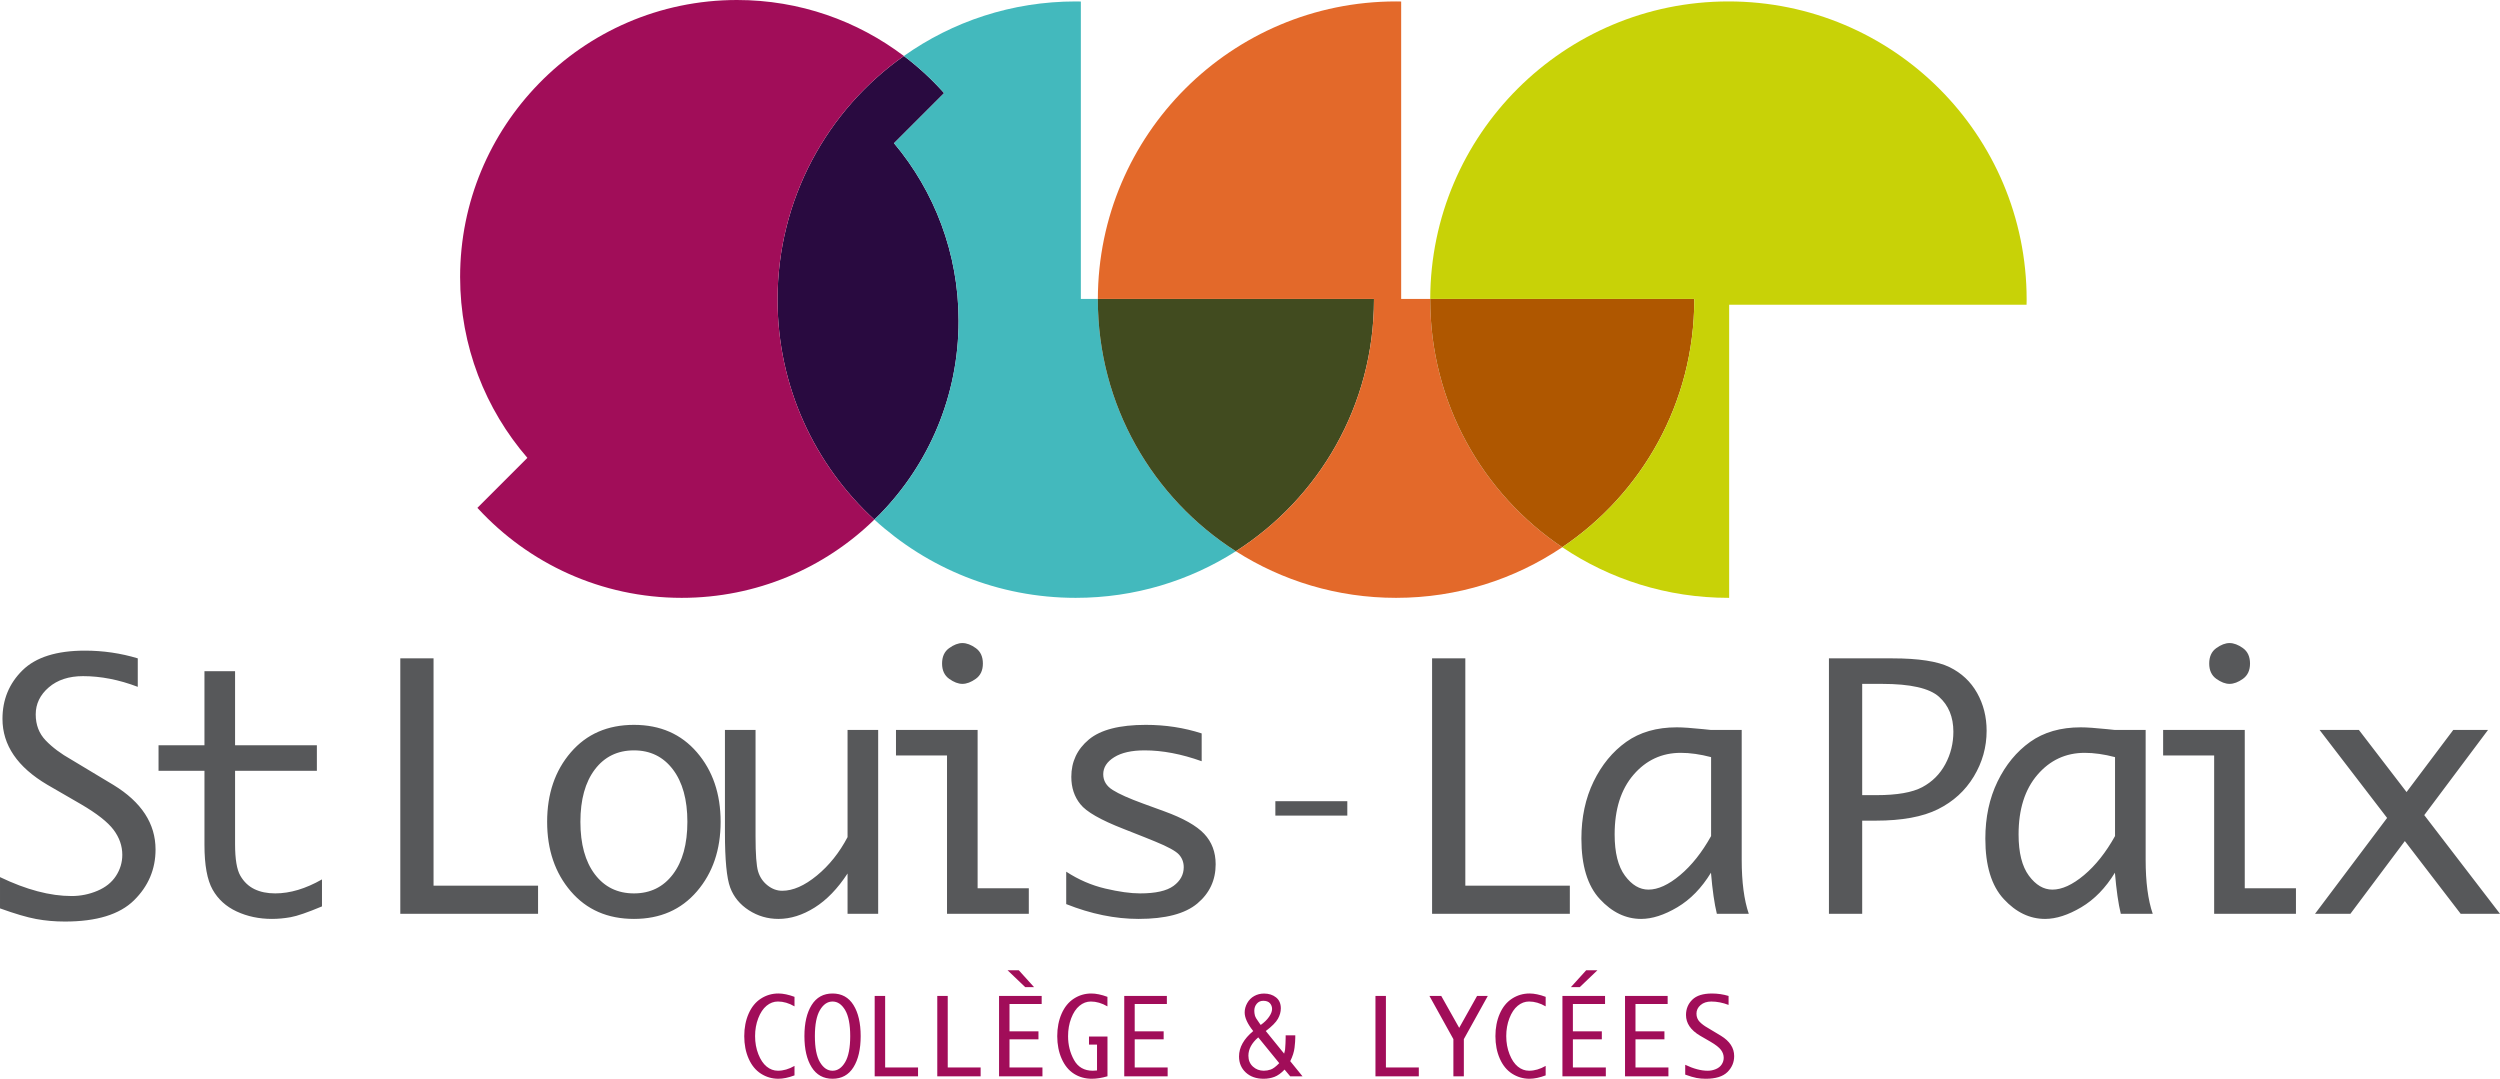
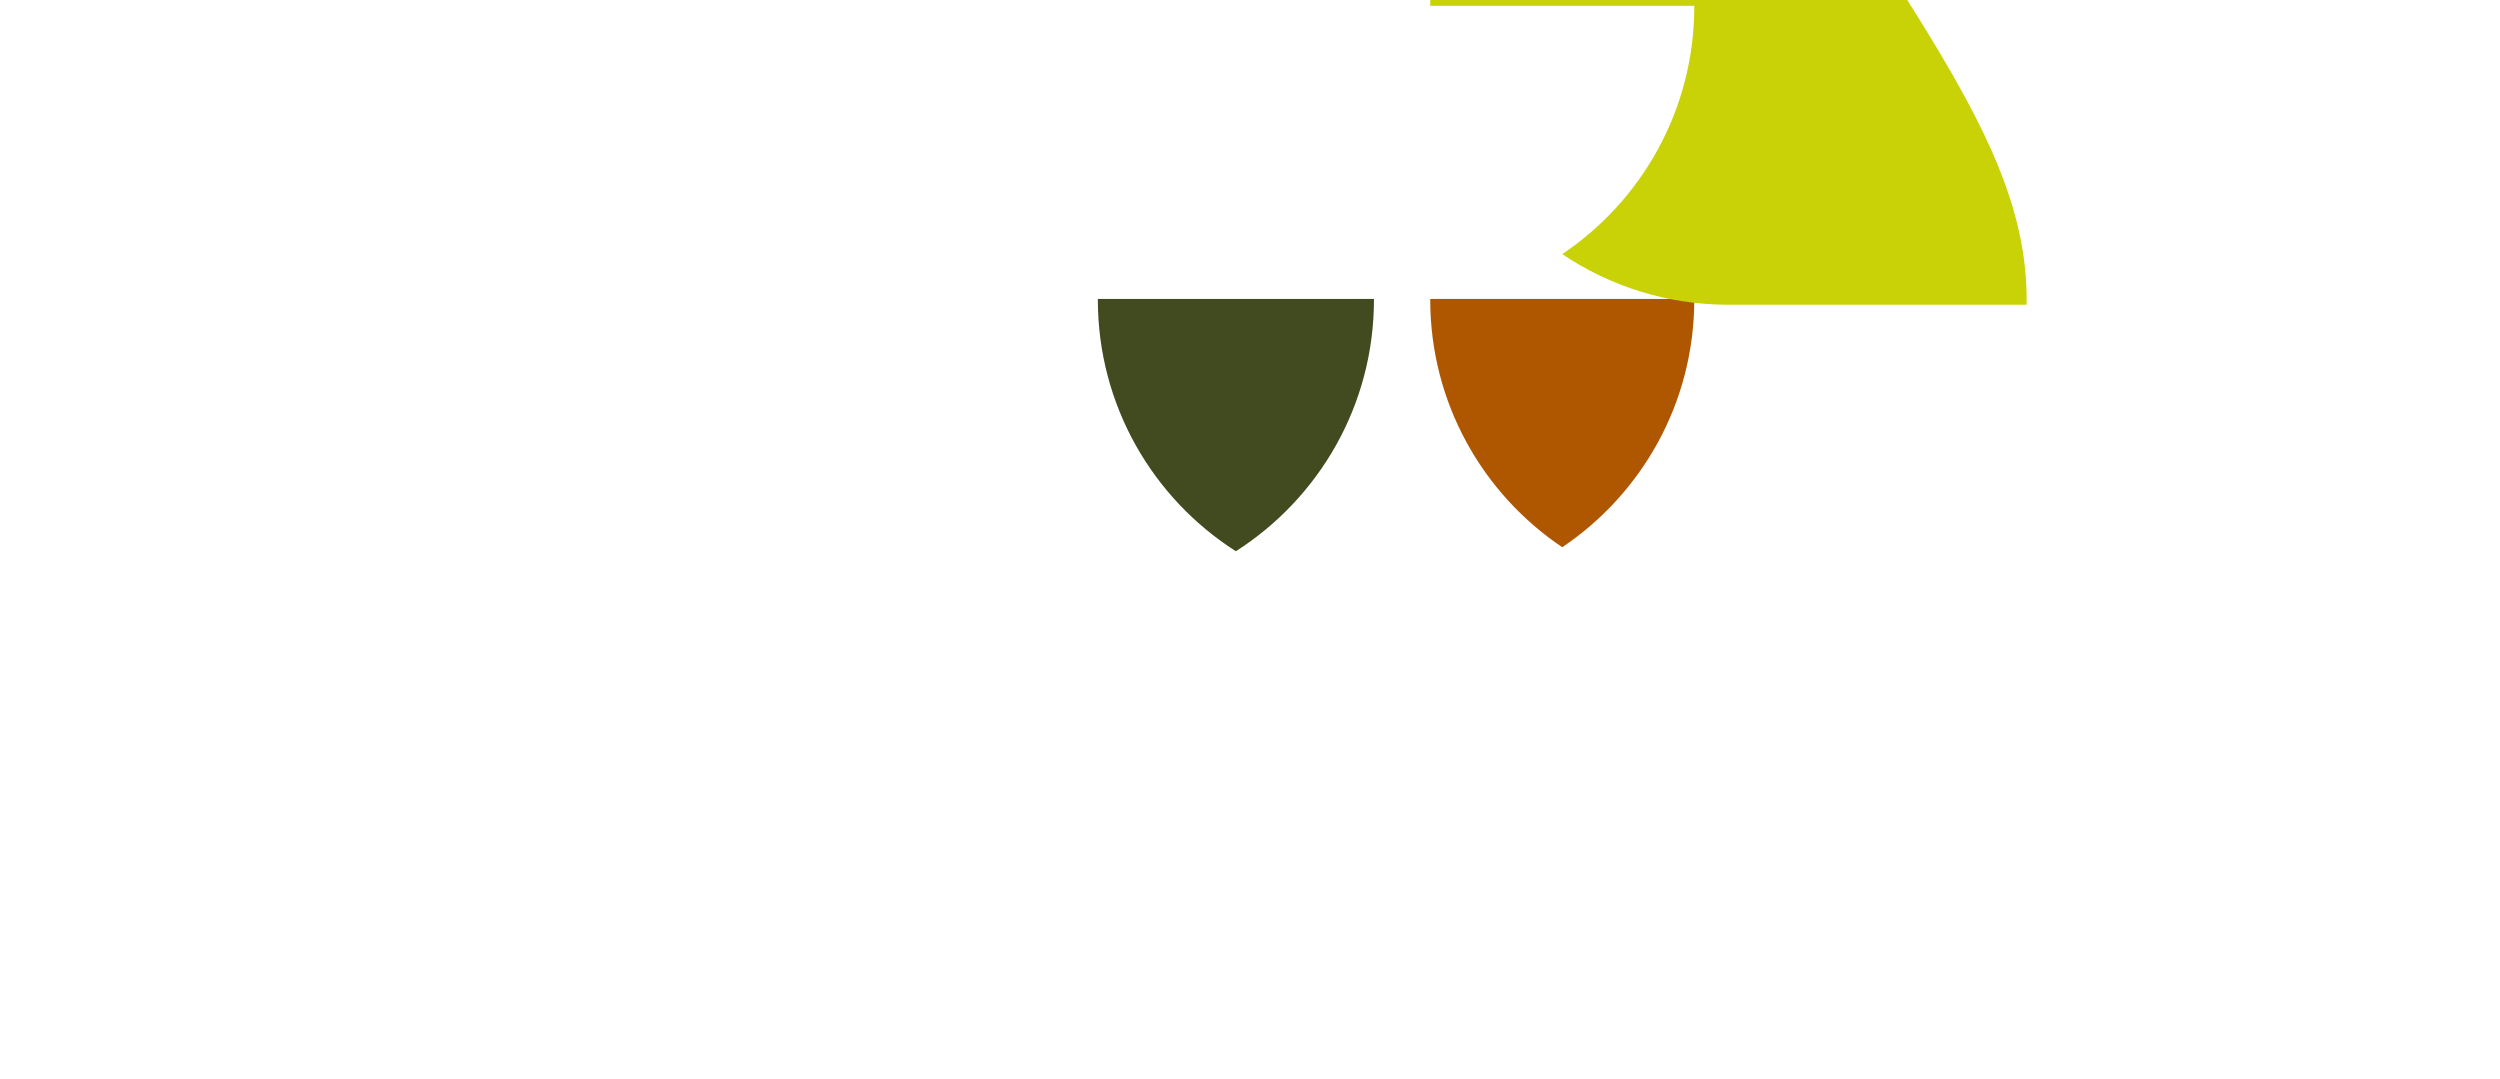
<svg xmlns="http://www.w3.org/2000/svg" version="1.1" id="Calque_1" x="0px" y="0px" width="600px" height="258.902px" viewBox="0 0 600 258.902" style="enable-background:new 0 0 600 258.902;" xml:space="preserve">
-   <path style="fill:#290A40;" d="M230.061,77.001c0,18.075-7.191,34.454-18.934,46.454  c-0.429,0.429-0.859,0.859-1.288,1.245  c-14.275-13.095-23.227-31.899-23.227-52.786c0-24.171,11.957-45.531,30.311-58.475  c3.37,2.533,6.483,5.388,9.317,8.522c0.129,0.129,0.258,0.258,0.343,0.386  l-12.021,12.021C224.244,45.896,230.061,60.772,230.061,77.001z" />
-   <path style="fill:#43B9BD;" d="M296.608,132.299c-11.098,7.084-24.3,11.184-38.425,11.184  c-18.633,0-35.592-7.127-48.343-18.783c0.429-0.386,0.859-0.816,1.288-1.245  c11.742-12,18.934-28.379,18.934-46.454c0-16.229-5.817-31.105-15.499-42.633  l12.021-12.021c-0.086-0.129-0.215-0.258-0.343-0.386  c-2.834-3.134-5.946-5.989-9.317-8.522c11.656-8.265,25.889-13.095,41.259-13.095  c0.408,0,0.816,0,1.223,0.021v71.377h4.079v0.172  C263.485,97.287,276.687,119.591,296.608,132.299z" />
  <path style="fill:#414B1F;" d="M329.752,71.741v0.172c0,25.374-13.223,47.677-33.145,60.386  c-19.921-12.708-33.123-35.012-33.123-60.386v-0.172H329.752z" />
-   <path style="fill:#E3692A;" d="M374.94,131.333c-11.399,7.685-25.116,12.15-39.885,12.15  c-14.147,0-27.349-4.1-38.447-11.184c19.921-12.708,33.145-35.012,33.145-60.386  v-0.172h-66.268c0.086-39.456,32.093-71.398,71.57-71.398  c0.408,0,0.816,0,1.224,0.021v71.377h6.977v0.172  C343.255,96.664,355.835,118.496,374.94,131.333z" />
  <path style="fill:#AF5700;" d="M406.625,71.741v0.172c0,24.751-12.579,46.583-31.685,59.42  c-19.105-12.837-31.685-34.669-31.685-59.42v-0.172H406.625z" />
-   <path style="fill:#C8D207;" d="M486.395,71.913c0,0.408,0,0.816-0.021,1.224h-71.377v70.346  h-0.172c-14.769,0-28.486-4.465-39.885-12.15  c19.105-12.837,31.685-34.669,31.685-59.42v-0.172h-63.369  c0.086-39.456,32.114-71.398,71.57-71.398  C454.366,0.343,486.395,32.372,486.395,71.913z" />
-   <path style="fill:#A10D59;" d="M186.613,71.913c0-24.171,11.957-45.531,30.311-58.475  C205.783,5.002,191.915,0,176.889,0c-18.655,0-35.506,7.685-47.549,20.05  c-11.699,12-18.912,28.379-18.912,46.432c0,16.594,6.096,31.771,16.143,43.406  l-12,12l0.15,0.15c12.15,13.181,29.538,21.445,48.88,21.445  c17.968,0,34.304-7.127,46.239-18.783C195.564,111.605,186.613,92.8,186.613,71.913z   M182.611,239.67c-1.267,0.822-2.249,2.027-2.945,3.618  c-0.696,1.591-1.045,3.386-1.045,5.381c0,2.015,0.352,3.82,1.058,5.415  c0.703,1.595,1.69,2.797,2.958,3.606c1.268,0.807,2.656,1.212,4.164,1.212  c1.144,0,2.437-0.27,3.878-0.809v-2.275c-1.342,0.771-2.668,1.157-3.978,1.157  c-0.986,0-1.885-0.331-2.697-0.989c-0.812-0.66-1.48-1.652-2.002-2.979  c-0.522-1.327-0.783-2.776-0.783-4.344c0-1.541,0.253-2.971,0.759-4.285  c0.505-1.314,1.17-2.312,1.995-2.992c0.825-0.681,1.735-1.021,2.728-1.021  c1.318,0,2.643,0.388,3.978,1.163v-2.287c-1.441-0.535-2.735-0.803-3.878-0.803  C185.276,238.44,183.879,238.851,182.611,239.67z M199.811,238.44  c-2.188,0-3.86,0.922-5.017,2.767c-1.155,1.845-1.734,4.331-1.734,7.457  c0,3.136,0.579,5.625,1.734,7.471c1.156,1.845,2.829,2.767,5.017,2.767  c2.196,0,3.87-0.922,5.022-2.767c1.152-1.847,1.728-4.335,1.728-7.471  c0-3.126-0.576-5.612-1.728-7.457S202.007,238.44,199.811,238.44z M202.838,254.915  c-0.808,1.373-1.818,2.061-3.027,2.061c-1.211,0-2.219-0.688-3.027-2.061  c-0.808-1.375-1.212-3.455-1.212-6.245c0-2.788,0.404-4.87,1.212-6.243  c0.808-1.373,1.816-2.061,3.027-2.061c1.21,0,2.219,0.688,3.027,2.061  c0.808,1.373,1.212,3.455,1.212,6.243  C204.049,251.46,203.646,253.54,202.838,254.915z M212.435,239.025h-2.511v19.293  h10.405v-2.126h-7.894V239.025z M227.457,239.025h-2.511v19.293h10.405v-2.126h-7.894  V239.025z M242.282,249.441h6.949v-1.927h-6.949v-6.551h7.72v-1.939H239.771v19.293  h10.417v-2.126h-7.906V249.441z M248.175,236.911l-3.668-4.052h-2.697l4.239,4.052  H248.175z M261.358,250.697h1.927v6.216c-0.407,0.042-0.742,0.063-1.007,0.063  c-2.055,0-3.56-0.859-4.512-2.576c-0.953-1.717-1.43-3.62-1.43-5.71  c0-1.558,0.251-2.996,0.753-4.31c0.501-1.314,1.163-2.312,1.988-2.992  c0.825-0.681,1.735-1.021,2.728-1.021c1.319,0,2.645,0.388,3.979,1.163v-2.287  c-1.442-0.535-2.736-0.803-3.879-0.803c-1.517,0-2.909,0.411-4.177,1.231  c-1.267,0.822-2.249,2.027-2.945,3.618c-0.696,1.591-1.045,3.386-1.045,5.381  c0,2.023,0.356,3.836,1.069,5.44c0.713,1.604,1.697,2.803,2.953,3.597  c1.256,0.797,2.688,1.195,4.295,1.195c1.135,0,2.382-0.199,3.741-0.597v-9.534  h-4.437V250.697z M272.329,249.441h6.949v-1.927h-6.949v-6.551h7.72v-1.939h-10.23  v19.293h10.417v-2.126h-7.906V249.441z M310.693,251.42  c0.115-1.021,0.174-1.805,0.174-2.352v-0.585h-2.312v0.61  c0,0.166-0.013,0.6-0.038,1.304c-0.023,0.704-0.055,1.187-0.092,1.453  c-0.036,0.264-0.115,0.604-0.239,1.019l-4.398-5.423  c1.474-1.117,2.442-2.094,2.91-2.931c0.467-0.836,0.7-1.673,0.7-2.509  c0-1.143-0.386-2.021-1.155-2.633c-0.771-0.614-1.727-0.92-2.872-0.92  c-0.862,0-1.65,0.199-2.363,0.597c-0.713,0.396-1.272,0.96-1.677,1.69  c-0.407,0.73-0.61,1.48-0.61,2.249c0,0.639,0.172,1.329,0.516,2.071  c0.344,0.742,0.855,1.539,1.537,2.392c-2.272,1.891-3.407,3.924-3.407,6.105  c0,1.558,0.541,2.838,1.623,3.841c1.082,1.002,2.509,1.505,4.283,1.505  c0.929,0,1.792-0.153,2.593-0.455c0.799-0.302,1.61-0.885,2.43-1.748  l1.354,1.618h2.958l-2.95-3.637C310.232,253.529,310.578,252.443,310.693,251.42z   M301.63,240.888c0.398-0.463,0.912-0.696,1.541-0.696  c0.73,0,1.266,0.193,1.61,0.579s0.516,0.847,0.516,1.386  c0,0.564-0.245,1.197-0.734,1.897c-0.488,0.7-1.153,1.346-1.989,1.933  c-0.124-0.166-0.216-0.291-0.273-0.373c-0.646-0.87-1.019-1.499-1.119-1.885  c-0.099-0.386-0.149-0.763-0.149-1.136  C301.033,241.92,301.232,241.354,301.63,240.888z M304.978,256.688  c-0.556,0.191-1.107,0.287-1.656,0.287c-1.027,0-1.901-0.331-2.625-0.996  c-0.721-0.662-1.082-1.532-1.082-2.61c0-1.574,0.788-3.042,2.363-4.402  l5.04,6.188C306.213,255.986,305.534,256.498,304.978,256.688z M332.619,239.025h-2.509  v19.293h10.404v-2.126h-7.895V239.025z M350.207,246.685l-4.306-7.66h-2.838  l5.75,10.366v8.926h2.511v-8.926l5.748-10.366h-2.574L350.207,246.685z   M362.89,239.67c-1.268,0.822-2.249,2.027-2.945,3.618  c-0.696,1.591-1.044,3.386-1.044,5.381c0,2.015,0.352,3.82,1.057,5.415  c0.704,1.595,1.69,2.797,2.958,3.606c1.268,0.807,2.656,1.212,4.165,1.212  c1.143,0,2.436-0.27,3.878-0.809v-2.275c-1.344,0.771-2.669,1.157-3.979,1.157  c-0.985,0-1.885-0.331-2.698-0.989c-0.811-0.66-1.478-1.652-2-2.979  c-0.522-1.327-0.784-2.776-0.784-4.344c0-1.541,0.254-2.971,0.759-4.285  s1.17-2.312,1.996-2.992c0.824-0.681,1.734-1.021,2.727-1.021  c1.319,0,2.643,0.388,3.979,1.163v-2.287c-1.442-0.535-2.736-0.803-3.878-0.803  C365.555,238.44,364.158,238.851,362.89,239.67z M383.384,232.859h-2.696  l-3.669,4.052h2.126L383.384,232.859z M377.493,249.441h6.947v-1.927h-6.947v-6.551  h7.719v-1.939H374.982v19.293h10.417v-2.126h-7.905V249.441z M392.516,249.441h6.947  v-1.927h-6.947v-6.551h7.719v-1.939h-10.23v19.293h10.417v-2.126h-7.905V249.441z   M413.022,248.584l-0.996-0.6l-1.21-0.725l-0.979-0.589  c-0.784-0.44-1.428-0.922-1.931-1.444c-0.503-0.524-0.755-1.18-0.755-1.968  c0-0.799,0.329-1.478,0.985-2.044c0.658-0.564,1.522-0.847,2.589-0.847  c1.34,0,2.717,0.27,4.132,0.809v-2.151c-1.283-0.39-2.614-0.585-3.989-0.585  c-2.138,0-3.711,0.497-4.719,1.488c-1.006,0.992-1.509,2.214-1.509,3.667  c0,1.983,1.13,3.643,3.39,4.977l1.281,0.74l1.258,0.73  c1.205,0.704,2.027,1.35,2.465,1.935c0.436,0.585,0.656,1.214,0.656,1.887  c0,0.572-0.159,1.105-0.478,1.593c-0.319,0.491-0.786,0.866-1.407,1.126  c-0.621,0.262-1.268,0.394-1.948,0.394c-1.618,0-3.421-0.478-5.404-1.43v2.36  c1.126,0.407,2.033,0.673,2.725,0.803c0.692,0.128,1.417,0.193,2.18,0.193  c2.392,0,4.13-0.535,5.216-1.604c1.084-1.069,1.627-2.348,1.627-3.841  C416.202,251.504,415.142,249.88,413.022,248.584z" />
-   <path style="fill:#57585A;" d="M351.679,158.007h-7.979v61.308h33.062v-6.754h-25.083V158.007z   M418.009,175.191h-7.371c-0.841-0.08-1.472-0.145-1.891-0.197  c-2.813-0.289-4.918-0.434-6.314-0.434c-4.826,0-8.872,1.166-12.142,3.495  c-3.268,2.331-5.878,5.505-7.83,9.52c-1.952,4.017-2.927,8.58-2.927,13.689  c0,6.478,1.467,11.31,4.407,14.496c2.937,3.186,6.249,4.78,9.937,4.78  c2.635,0,5.526-0.931,8.673-2.792c3.149-1.864,5.843-4.631,8.081-8.304  c0.35,4.17,0.822,7.459,1.413,9.872h7.664  c-1.134-3.321-1.7-7.641-1.7-12.966V175.191z M410.662,200.655  c-2.189,3.929-4.669,7.052-7.438,9.373c-2.771,2.321-5.304,3.48-7.597,3.48  c-2.111,0-3.989-1.113-5.639-3.342c-1.65-2.228-2.474-5.53-2.474-9.907  c0-6.037,1.511-10.809,4.53-14.316c3.021-3.507,6.801-5.262,11.337-5.262  c2.243,0,4.669,0.344,7.281,1.029V200.655z M474.498,166.302  c-1.526-2.711-3.725-4.771-6.597-6.182c-2.87-1.407-7.44-2.113-13.706-2.113  h-15.249v61.308h7.981v-22.358h3.239c6.293,0,11.278-0.916,14.951-2.746  c3.673-1.83,6.539-4.444,8.591-7.84c2.054-3.398,3.082-7.058,3.082-10.983  C476.789,172.044,476.026,169.015,474.498,166.302z M466.875,183.398  c-1.291,2.398-3.136,4.239-5.53,5.518c-2.398,1.279-6.058,1.918-10.983,1.918  h-3.436v-26.703h4.78c6.794,0,11.343,1.029,13.647,3.086s3.457,4.853,3.457,8.388  C468.81,178.398,468.165,180.998,466.875,183.398z M514.955,175.191h-7.371  c-0.841-0.08-1.472-0.145-1.891-0.197c-2.813-0.289-4.918-0.434-6.314-0.434  c-4.826,0-8.872,1.166-12.142,3.495c-3.268,2.331-5.878,5.505-7.83,9.52  c-1.952,4.017-2.926,8.58-2.926,13.689c0,6.478,1.467,11.31,4.407,14.496  c2.937,3.186,6.249,4.78,9.937,4.78c2.635,0,5.526-0.931,8.673-2.792  c3.149-1.864,5.843-4.631,8.081-8.304c0.35,4.17,0.822,7.459,1.413,9.872  h7.664c-1.134-3.321-1.7-7.641-1.7-12.966V175.191z M507.607,200.655  c-2.189,3.929-4.669,7.052-7.438,9.373c-2.771,2.321-5.304,3.48-7.597,3.48  c-2.111,0-3.989-1.113-5.639-3.342c-1.65-2.228-2.474-5.53-2.474-9.907  c0-6.037,1.511-10.809,4.53-14.316c3.021-3.507,6.801-5.262,11.337-5.262  c2.243,0,4.669,0.344,7.281,1.029V200.655z M531.902,162.91  c1.128,0.813,2.191,1.22,3.186,1.22c1.023,0,2.098-0.407,3.226-1.22  c1.128-0.813,1.692-2.031,1.692-3.658c0-1.652-0.564-2.885-1.692-3.698  c-1.128-0.813-2.203-1.22-3.226-1.22c-0.996,0-2.059,0.407-3.186,1.22  c-1.128,0.813-1.692,2.046-1.692,3.698  C530.21,160.879,530.774,162.097,531.902,162.91z M538.742,175.191h-19.592v6.123  h12.247v38.001h19.632v-6.123h-12.287V175.191z M581.823,195.628l15.297-20.437h-8.341  l-11.205,14.901l-11.436-14.901h-9.436l16.201,21.112l-17.301,23.012h8.49  l13.071-17.463l13.402,17.463H600L581.823,195.628z M61.058,213.39  c-1.409-0.686-2.534-1.759-3.377-3.22c-0.843-1.461-1.264-3.97-1.264-7.526  v-17.658h19.632v-6.121H56.417v-17.777h-7.348v17.777H38.049v6.121h11.021v17.777  c0,4.845,0.652,8.427,1.956,10.744c1.304,2.319,3.233,4.069,5.786,5.253  c2.555,1.184,5.373,1.778,8.455,1.778c1.449,0,2.95-0.138,4.503-0.415  s4.054-1.138,7.505-2.587v-6.478c-3.924,2.239-7.662,3.356-11.218,3.356  C64.134,214.416,62.467,214.074,61.058,213.39z M27.225,188.385l-3.165-1.901  l-3.843-2.312l-3.111-1.87c-2.49-1.398-4.537-2.929-6.134-4.591  c-1.6-1.662-2.4-3.746-2.4-6.253c0-2.532,1.046-4.698,3.136-6.492  s4.832-2.692,8.222-2.692c4.26,0,8.639,0.857,13.134,2.568v-6.834  c-4.082-1.237-8.308-1.855-12.681-1.855c-6.794,0-11.79,1.576-14.991,4.727  c-3.199,3.151-4.799,7.035-4.799,11.652c0,6.304,3.591,11.576,10.773,15.815  l4.067,2.352l4,2.316c3.832,2.241,6.442,4.291,7.832,6.151  c1.39,1.859,2.086,3.857,2.086,5.993c0,1.82-0.507,3.509-1.518,5.065  c-1.01,1.555-2.501,2.748-4.472,3.578c-1.968,0.832-4.031,1.247-6.184,1.247  c-5.149,0-10.874-1.514-17.178-4.543v7.505c3.578,1.291,6.465,2.14,8.662,2.549  c2.197,0.407,4.505,0.612,6.926,0.612c7.601,0,13.125-1.698,16.572-5.094  s5.17-7.463,5.17-12.203C37.33,197.664,33.961,192.5,27.225,188.385z   M104.051,158.007h-7.979v61.308h33.062v-6.754h-25.083V158.007z M152.152,173.966  c-6.314,0-11.366,2.199-15.155,6.597c-3.788,4.398-5.683,9.953-5.683,16.67  c0,6.715,1.895,12.278,5.683,16.689c3.788,4.411,8.84,6.616,15.155,6.616  c6.287,0,11.327-2.205,15.115-6.616c3.788-4.411,5.683-9.974,5.683-16.689  c0-6.717-1.895-12.272-5.683-16.67C163.479,176.165,158.439,173.966,152.152,173.966z   M161.5,209.835c-2.314,3.054-5.43,4.581-9.348,4.581  c-3.943,0-7.073-1.526-9.387-4.581c-2.314-3.054-3.469-7.255-3.469-12.601  c0-5.321,1.155-9.507,3.469-12.563c2.314-3.054,5.444-4.581,9.387-4.581  c3.918,0,7.033,1.526,9.348,4.581c2.314,3.056,3.472,7.243,3.472,12.563  C164.971,202.58,163.814,206.781,161.5,209.835z M203.414,200.907  c-1.95,3.713-4.404,6.788-7.367,9.224c-2.964,2.436-5.736,3.654-8.316,3.654  c-1.264,0-2.442-0.434-3.534-1.304c-1.094-0.868-1.845-1.981-2.254-3.337  c-0.407-1.356-0.612-4.155-0.612-8.394v-25.559h-7.346v24.649  c0,6.532,0.419,10.922,1.264,13.176c0.841,2.251,2.335,4.067,4.482,5.451  c2.147,1.382,4.509,2.073,7.092,2.073c2.895,0,5.792-0.908,8.689-2.725  s5.53-4.543,7.901-8.178v9.679h7.348v-44.124h-7.348V200.907z M227.789,162.91  c1.128,0.813,2.191,1.22,3.186,1.22c1.023,0,2.098-0.407,3.226-1.22  s1.692-2.031,1.692-3.658c0-1.652-0.564-2.885-1.692-3.698  s-2.203-1.22-3.226-1.22c-0.996,0-2.059,0.407-3.186,1.22  s-1.692,2.046-1.692,3.698C226.097,160.879,226.661,162.097,227.789,162.91z   M234.629,175.191H215.036v6.123h12.247v38.001h19.632v-6.123h-12.287V175.191z   M279.405,194.706l-4.983-1.818c-3.402-1.237-5.853-2.331-7.354-3.279  c-1.526-0.948-2.291-2.212-2.291-3.792c0-1.633,0.878-2.996,2.633-4.088  c1.753-1.092,4.186-1.639,7.299-1.639c4.272,0,8.836,0.868,13.691,2.606v-6.675  c-4.22-1.369-8.689-2.054-13.408-2.054c-6.304,0-10.857,1.172-13.666,3.516  s-4.212,5.333-4.212,8.966c0,2.583,0.723,4.767,2.172,6.557  c1.423,1.818,4.872,3.792,10.35,5.926l5.096,2.015l2.528,1.027  c3.027,1.237,4.924,2.279,5.687,3.119c0.763,0.845,1.147,1.857,1.147,3.042  c0,1.792-0.818,3.287-2.451,4.484c-1.633,1.199-4.304,1.797-8.019,1.797  c-2.291,0-5.082-0.388-8.373-1.163c-3.293-0.778-6.415-2.128-9.362-4.05v7.782  c5.952,2.371,11.744,3.555,17.381,3.555c6.45,0,11.144-1.231,14.081-3.694  c2.937-2.461,4.404-5.601,4.404-9.421c0-2.922-0.918-5.358-2.755-7.308  C287.166,198.169,283.967,196.364,279.405,194.706z M306.085,195.737h17.27v-3.449  h-17.27V195.737z" />
+   <path style="fill:#C8D207;" d="M486.395,71.913c0,0.408,0,0.816-0.021,1.224h-71.377h-0.172c-14.769,0-28.486-4.465-39.885-12.15  c19.105-12.837,31.685-34.669,31.685-59.42v-0.172h-63.369  c0.086-39.456,32.114-71.398,71.57-71.398  C454.366,0.343,486.395,32.372,486.395,71.913z" />
</svg>